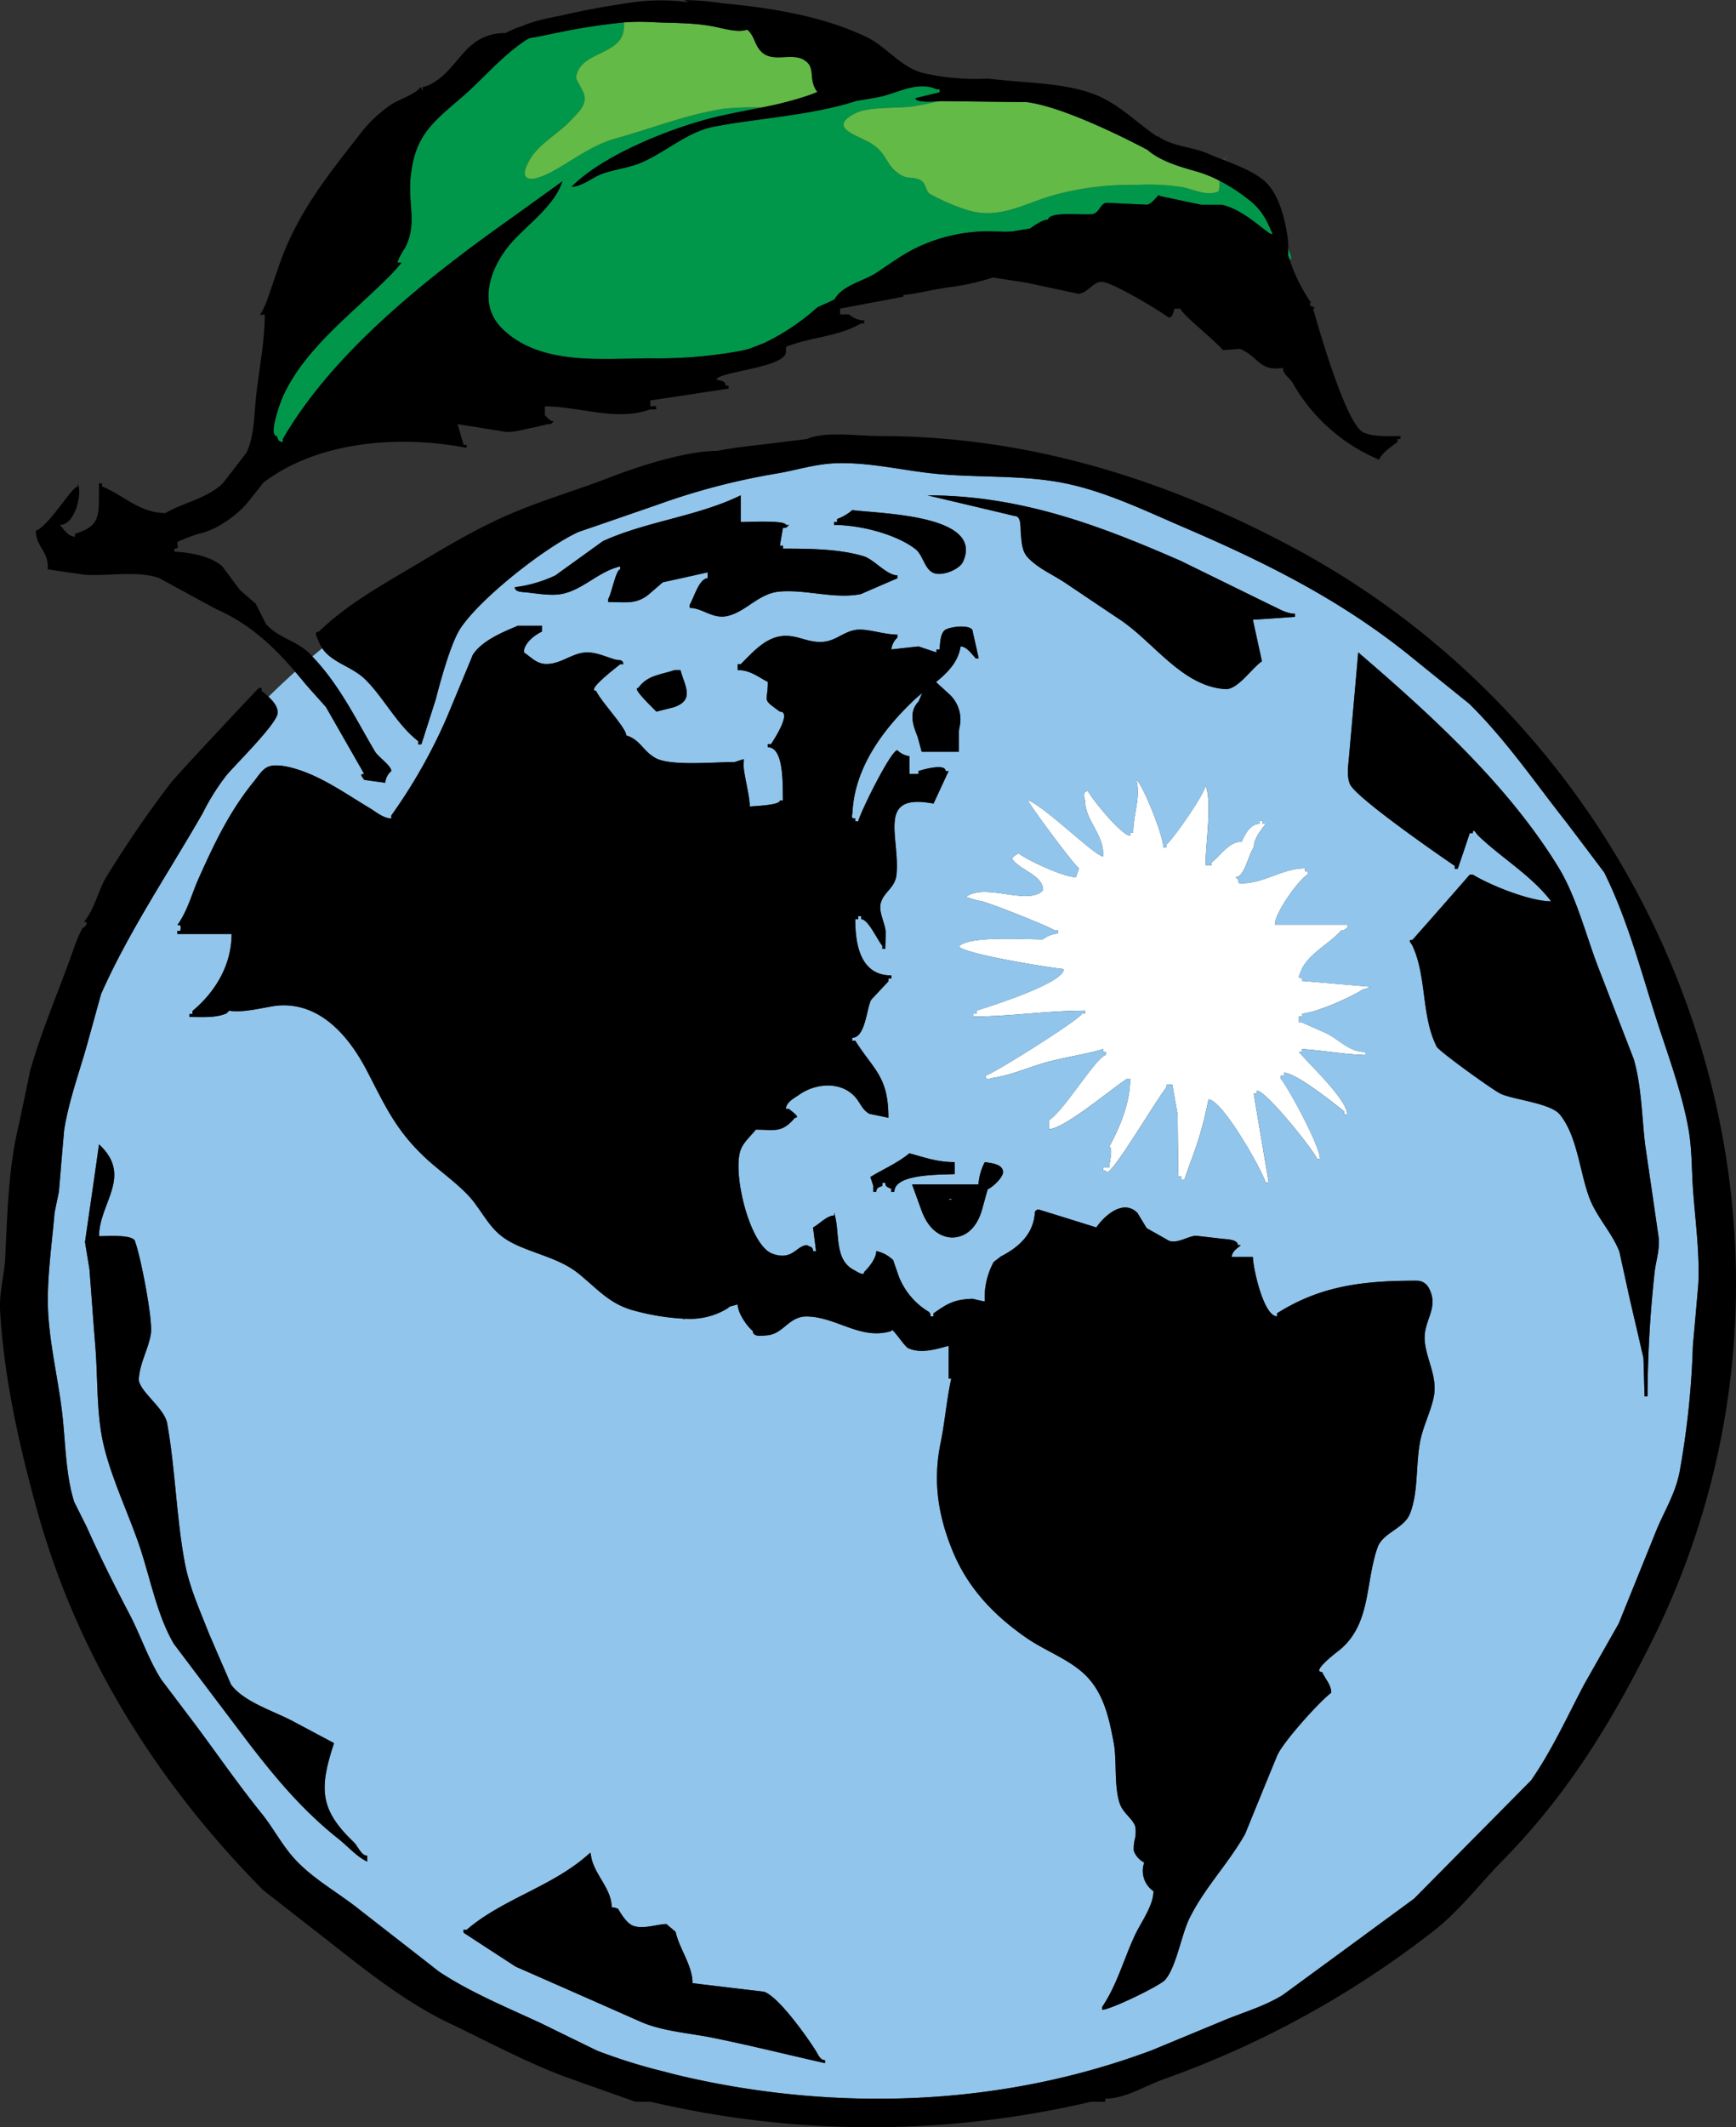
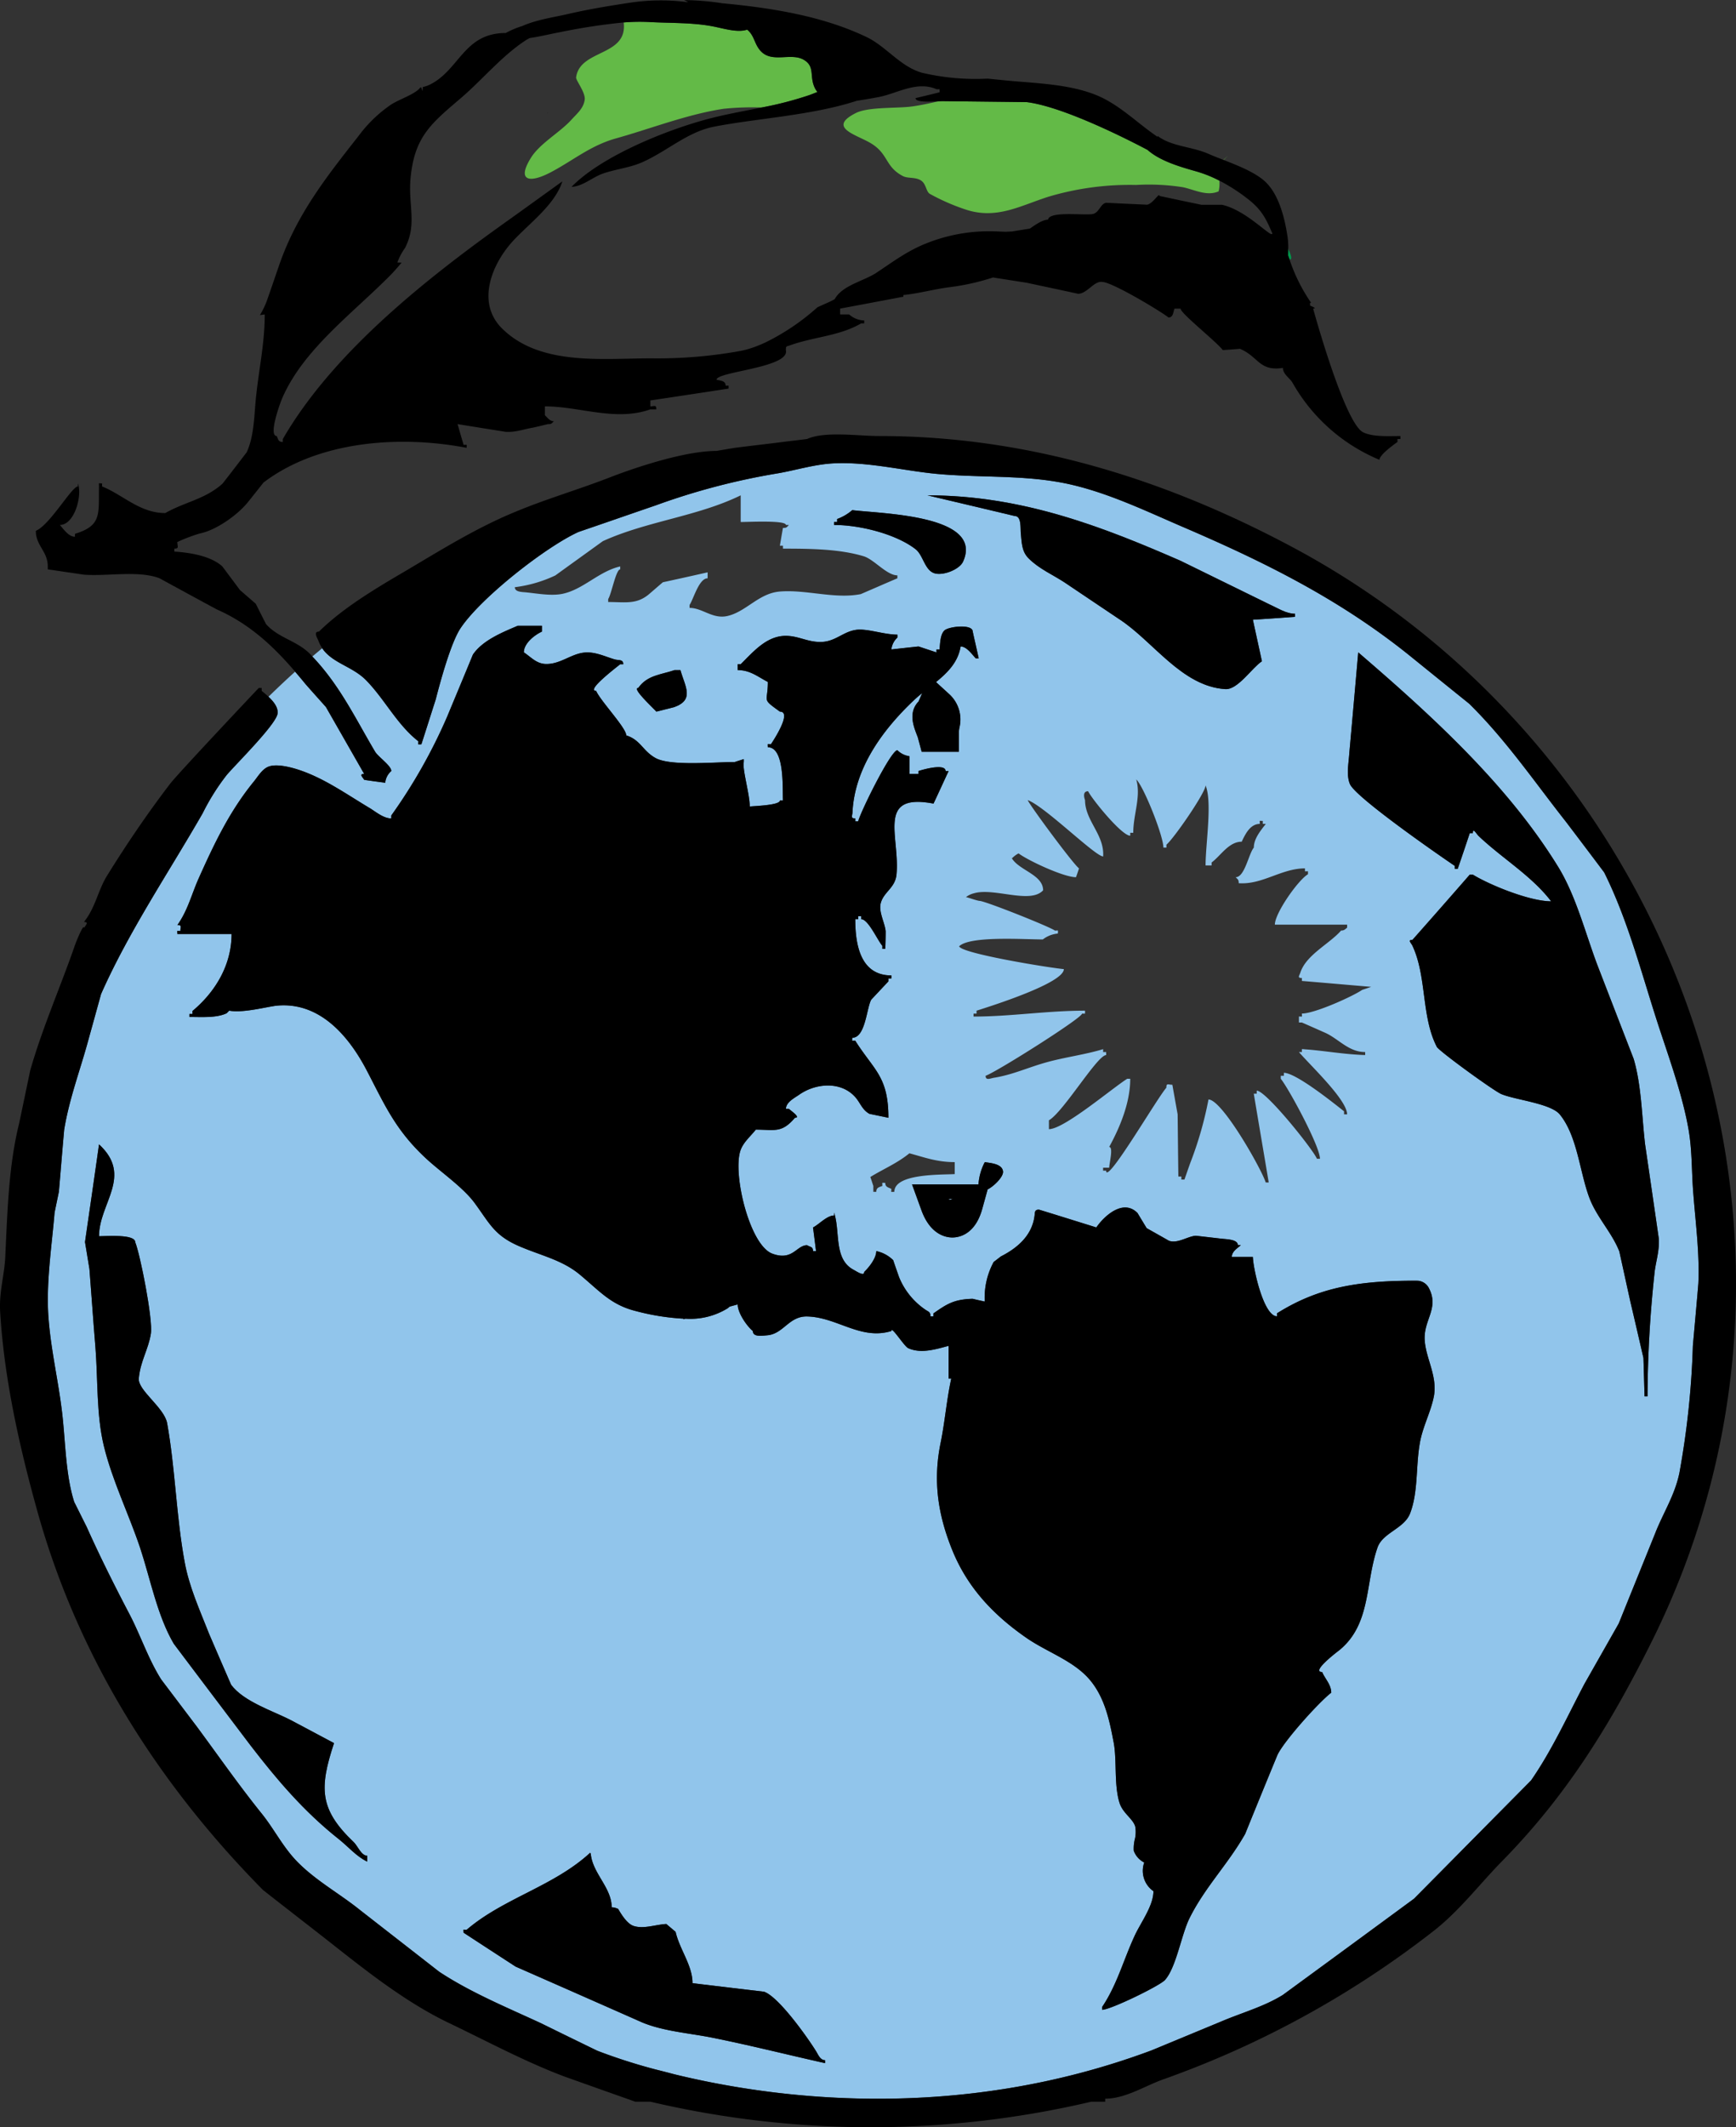
<svg xmlns="http://www.w3.org/2000/svg" id="Layer_1" data-name="Layer 1" viewBox="0 0 313.507 384.033">
  <rect x="0" y="0" width="313.507" height="384.033" fill="#333333" stroke="none" />
  <defs>
    <style>.cls-1{fill:#00974b;}.cls-2{fill:#fff;}.cls-3{fill:#91c5eb;}.cls-4{fill:#63ba47;}</style>
  </defs>
  <title>ol_globe</title>
-   <path class="cls-1" d="M181.317,79.788c2.985-1.976,5.508-3.909,8.926-5.27a30.405,30.405,0,0,1,11.651-2.22c.851,0,1.793.053,2.758.09.537-.03.957-.049,1.127-.049l3.263-.529c.794-.55,2.236-1.609,3.265-1.609.258-1.6,6.422-.731,8.064-1.012,1.2-.237,1.4-1.913,2.481-2.034q3.662.181,7.337.345c1.067-.155,2.24-2.3,2.24-1.581,2.523.531,5.052,1.077,7.575,1.594h3.7c4.541,1,9.094,6.233,9.094,5.161l.005,0c-1.014-2.334-1.762-4.106-4.228-6.057a32.681,32.681,0,0,0-5.33-3.46,5.863,5.863,0,0,1-.13,1.932c-2.114.926-4.276-.27-6.416-.739a39.721,39.721,0,0,0-8.5-.415,51.452,51.452,0,0,0-15.788,2.114c-5.1,1.616-9.367,4.178-14.976,2.327a38.1,38.1,0,0,1-6.483-2.835c-.7-.43-.637-1.794-1.593-2.414-1.01-.654-2.371-.329-3.258-.791-3.364-1.748-2.519-4.109-6.072-6.09-2.7-1.505-7.479-2.733-2.458-5.284,2.278-1.159,7.493-.83,10.139-1.192,1.635-.225,3.237-.582,4.838-.941-1.492.073-4.187.235-4.187-.563,1.443-.353,2.908-.693,4.355-1.063v-.548h-.555c-3.506-1.558-7.111.752-10.384,1.4-1.345.259-2.692.481-4.039.69-8.018,2.633-18.035,3.168-25.728,4.665-4.774.93-8.317,4.3-12.862,6.368-2.354,1.071-4.934,1.286-7.3,2.125-1.839.653-3.571,2.284-5.605,2.378,5.41-5.562,17.5-10.48,25.45-12.466,2.925-.731,5.916-1.261,8.885-1.862a51.019,51.019,0,0,0-6.853.23c-6.553.987-13.2,3.6-19.439,5.344-4.622,1.291-7.678,3.946-11.738,6.093-3.855,2.039-6.254,1.657-3.653-2.552,1.635-2.647,5.2-4.564,7.3-6.87,1.087-1.194,2.212-2.083,2.433-3.645.183-1.278-1.62-3.52-1.554-4.026.674-5.131,9.357-3.755,8.6-9.93a110.893,110.893,0,0,0-11.78,1.814c-1.578.292-3.393.754-5.2,1-.242.137-.493.264-.723.414-4.307,2.808-7.8,7.087-11.67,10.4-5.328,4.562-8.451,6.957-9.13,14.578-.427,4.806,1.22,8.239-1,12.525a10.5,10.5,0,0,0-1.374,2.6c.256.013.509.018.765.027-.647.778-1.306,1.542-2.011,2.26-6.9,6.97-15.78,13.443-19.571,22.268-.346.788-2.535,6.778-.959,6.778.248.607.275,1.068,1.09,1.068V109.8C83.329,93.883,100.63,80.371,115.55,69.8c3.022-2.175,6.034-4.334,9.052-6.519-1.318,4.173-5.8,7.442-8.8,10.641-3.77,4.02-6.913,11.14-2.085,15.921,6.889,6.823,18.249,5.382,26.948,5.391a83.573,83.573,0,0,0,16.166-1.349,15.937,15.937,0,0,0,1.772-.463,24.64,24.64,0,0,1,2.64-1.048l.037-.014a40.941,40.941,0,0,0,9.044-6.037c.124-.109.26-.221.391-.332.769-.346,1.539-.686,2.307-1.034.225-.11.484-.248.761-.4C175.156,82.036,179.027,81.3,181.317,79.788Zm-59.33-28.946v.094c-.016.005-.037.015-.053.021C121.951,50.919,121.968,50.881,121.987,50.842Z" transform="translate(-23.042 -30.543)" />
  <path class="cls-1" d="M255.923,77.365c.364.079.544-.241-.232-1.882-.007.389-.017.778-.028,1.165Q255.789,77,255.923,77.365Z" transform="translate(-23.042 -30.543)" />
-   <path class="cls-2" d="M246.736,189.974c0-.662-.163-.679-.552-1.076,1.645,0,2.348-4.24,3.282-5.35,0-1.629,1.255-3.1,2.161-4.276h-.541v-.534c-.73,0-.54-.187-.54.534-1.774,0-2.65,1.926-3.272,3.213-2.332,0-3.785,2.53-5.436,3.757v.528H240.75c0-3.912,1.239-11.41,0-14.452,0,1.328-5.8,9.68-7.067,10.7v.529h-.55c0-2.138-3.556-11.043-4.9-12.3.891,3.125-.541,6.276-.541,9.626h-.546v.532c-1.561,0-6.951-6.66-7.607-8.033-.893,0-.815.883-.555,1.612,0,3.723,3.528,6.225,3.27,10.16-1.425,0-10.519-9.03-13.608-10.16,0,.438,8.186,11.551,9.246,12.312-.161.531-.352,1.066-.541,1.6-2.194,0-8.586-2.966-10.372-4.3a4.616,4.616,0,0,0-1.2.9c1.322,2.178,5.632,2.951,5.632,5.765-2.312,2.539-8.9-.544-12.509.544a3.75,3.75,0,0,0-1.448.705c0-.118,1.856.6,2.491.664.968,0,12.767,4.694,13.6,5.36.706,0,.537-.184.537.534a5.14,5.14,0,0,0-2.722,1.063c-3.411,0-13.183-.679-15.112,1.238.371,1.285,15.919,3.828,18.908,4.121,0,2.537-13.3,6.714-15.761,7.5v.531h-.543v.531c6.719,0,13.207-1.062,20.131-1.062v.531h-.54c0,.787-15.32,10.467-17.417,11.224,0,.945.9.435,1.6.343,3.282-.534,6.187-1.889,9.353-2.763,3.3-.931,7-1.4,10.274-2.391v.531h.544v.544c-1.594,0-7.7,10.251-10.336,11.771v1.6c2.733,0,11.309-7.3,14.134-9.094h.55c0,4.362-1.873,8.776-3.8,12.309.781,0,.028,2.9,0,3.74h-1.1v.532h.544c0,2.723,9.195-13.086,10.88-14.969,0-.895.316-.535,1.083-.535.316,1.779.629,3.546.955,5.345.046,3.748.074,7.485.131,11.221h.541v.547h.554c.355-1,.7-2.008,1.059-3.006a65.682,65.682,0,0,0,3.285-11.447c2.488,0,9.621,12.646,10.336,14.984h.543c-.895-5.346-1.814-10.691-2.7-16.033H250v-.549c1.683,0,10.21,10.665,10.875,12.3h.548c0-2.25-5.613-12.635-7.078-14.44v-.546h.559v-.533c2.174,0,8.911,5.4,10.87,6.954v.547h.55c0-2.636-6.752-8.938-8.7-11.248h.531v-.531c.2.013.362.013.531.038,3.6.252,6.878.9,10.9,1.037v-.544c-2.96,0-4.749-2.327-7.122-3.434-1.414-.621-2.875-1.274-4.309-1.9h-.531v-1.083c.714,0,.531.164.531-.531,2.308,0,9.12-3.07,10.9-4.279.534-.174,1.109-.359,1.615-.543-4.148-.348-8.339-.721-12.512-1.067V207.1c-.857,0-.491-.342-.271-.984,1.051-3.2,5.251-5.172,7.348-7.577.557,0,.707-.215,1.094-.528v-.534H253.268c0-2.082,4.2-8.058,5.984-9.108v-.535h-.55V187.3C254.447,187.3,250.989,190.293,246.736,189.974Z" transform="translate(-23.042 -30.543)" />
  <path class="cls-2" d="M205.788,185.5c-.015-.025-.035-.047-.049-.073C205.705,185.546,205.726,185.552,205.788,185.5Z" transform="translate(-23.042 -30.543)" />
  <path class="cls-3" d="M328.854,246.205c-.346-4.069-.2-7.846-.867-11.7-.981-5.675-3.133-11.845-4.929-17.256-3.317-9.905-5.743-20.023-10.32-29.21q-3.441-4.573-6.9-9.135c-5.647-7.157-10.8-14.747-17.477-21.318-3.517-2.827-6.992-5.639-10.49-8.469-12.826-10.385-26.574-17.163-41.432-23.534-7.036-3.029-14.713-6.766-22.546-8.058-7.047-1.2-14.576-.755-21.729-1.432-5.815-.549-12.318-2.2-18.494-1.9-3.625.176-7.02,1.291-10.366,1.841a123.077,123.077,0,0,0-21.861,5.754c-4.64,1.59-9.255,3.2-13.909,4.786-5.79,2.609-17.524,11.752-21.282,17.323-1.752,2.552-3.677,9.626-4.525,12.924-.863,2.685-1.717,5.4-2.592,8.1-.728,0-.543.156-.543-.546-3.838-2.982-6.1-7.628-9.454-11.034-2.457-2.5-6.072-3.056-7.913-5.767-.6.5-1.194.988-1.783,1.492,4.978,5.218,7.792,11.216,11.326,17.171.564.956,2.937,2.54,2.937,3.507a3.208,3.208,0,0,0-1.1,2.116c-1.276-.174-2.531-.332-3.8-.531-.274-.476-.977-1.063,0-1.063-2.3-4.029-4.6-8.041-6.909-12.08-1.229-1.378-2.49-2.773-3.719-4.182q-.923-1.131-1.844-2.2-2.453,2.216-4.812,4.53c.916.858,1.778,1.926,1.645,3.035-.263,1.962-7.41,9.009-9.172,11.073a40.305,40.305,0,0,0-4.355,6.914C53.492,188.073,46.282,198.709,41.287,210c-.769,2.783-1.529,5.546-2.3,8.31-1.452,5.373-3.439,10.534-4.364,16.194-.334,3.723-.632,7.446-.952,11.168-.258,1.251-.522,2.516-.779,3.782-.519,6.207-1.594,12.961-1.08,19.226.464,5.847,1.813,11.394,2.472,17.151.58,5.13.616,11.076,2.161,15.873.753,1.49,1.483,2.98,2.235,4.47,2.416,5.4,5.072,10.69,7.827,15.943,1.959,3.788,3.338,7.987,5.642,11.622q3.213,4.245,6.426,8.5C62.471,347.5,66.164,352.814,70.346,358c2.227,2.776,3.811,6.022,6.408,8.664,3.342,3.408,7.66,5.749,11.321,8.707,4.746,3.7,9.518,7.407,14.255,11.106,5.645,3.737,12.262,6.463,18.4,9.307q5.094,2.511,10.194,4.979a101.162,101.162,0,0,0,10.453,3.357c.053.014.107.028.159.04,1.086.269,2.193.558,3.307.851,17.94,4.376,50.9,8.823,86.15-4.32v0l12.734-5.267c3.635-1.541,7.611-2.635,10.982-4.734q11.846-8.675,23.7-17.381,10.571-10.686,21.128-21.348c3.768-5.428,6.576-11.612,9.631-17.408q3.087-5.446,6.2-10.917c2.188-5.414,4.375-10.811,6.564-16.235,1.465-3.76,3.534-6.834,4.391-10.932a153.237,153.237,0,0,0,2.435-22.962c.332-3.747.676-7.481.992-11.249C329.991,256.973,329.248,251.3,328.854,246.205Zm-69.6-58.373v.535c-1.782,1.05-5.984,7.026-5.984,9.108h13.053v.534c-.387.313-.537.528-1.094.528-2.1,2.405-6.3,4.373-7.348,7.577-.22.642-.586.984.271.984v.533c4.173.346,8.364.719,12.512,1.067-.506.184-1.081.369-1.615.543-1.777,1.209-8.589,4.279-10.9,4.279,0,.695.183.531-.531.531v1.083h.531c1.434.622,2.9,1.275,4.309,1.9,2.373,1.107,4.162,3.434,7.122,3.434v.544c-4.022-.135-7.3-.785-10.9-1.037-.169-.025-.335-.025-.531-.038v.531h-.531c1.95,2.31,8.7,8.612,8.7,11.248h-.55v-.547c-1.959-1.555-8.7-6.954-10.87-6.954v.533h-.559v.546c1.465,1.805,7.078,12.19,7.078,14.44h-.548c-.665-1.636-9.192-12.3-10.875-12.3v.549h-.531c.89,5.342,1.809,10.687,2.7,16.033h-.543c-.715-2.338-7.848-14.984-10.336-14.984a65.682,65.682,0,0,1-3.285,11.447c-.362,1-.7,2.008-1.059,3.006h-.554v-.547h-.541c-.057-3.736-.085-7.473-.131-11.221-.326-1.8-.639-3.566-.955-5.345-.767,0-1.083-.36-1.083.535-1.685,1.883-10.88,17.692-10.88,14.969h-.544v-.532h1.1c.028-.838.781-3.74,0-3.74,1.923-3.533,3.8-7.947,3.8-12.309h-.55c-2.825,1.793-11.4,9.094-14.134,9.094v-1.6c2.631-1.52,8.742-11.771,10.336-11.771v-.544h-.544v-.531c-3.27,1-6.972,1.46-10.274,2.391-3.166.874-6.071,2.229-9.353,2.763-.7.092-1.6.6-1.6-.343,2.1-.757,17.417-10.437,17.417-11.224h.54v-.531c-6.924,0-13.412,1.062-20.131,1.062v-.531h.543v-.531c2.46-.782,15.761-4.959,15.761-7.5-2.989-.293-18.537-2.836-18.908-4.121,1.929-1.917,11.7-1.238,15.112-1.238a5.14,5.14,0,0,1,2.722-1.063c0-.718.169-.534-.537-.534-.83-.666-12.629-5.36-13.6-5.36-.635-.064-2.491-.782-2.491-.664a3.75,3.75,0,0,1,1.448-.705c3.607-1.088,10.2,2,12.509-.544,0-2.814-4.31-3.587-5.632-5.765-.062.053-.083.047-.049-.073.014.026.034.048.049.073a4.616,4.616,0,0,1,1.2-.9c1.786,1.331,8.178,4.3,10.372,4.3.189-.531.38-1.066.541-1.6-1.06-.761-9.246-11.874-9.246-12.312,3.089,1.13,12.183,10.16,13.608,10.16.258-3.935-3.27-6.437-3.27-10.16-.26-.729-.338-1.612.555-1.612.656,1.373,6.046,8.033,7.607,8.033v-.532h.546c0-3.35,1.432-6.5.541-9.626,1.339,1.253,4.9,10.158,4.9,12.3h.55v-.529c1.269-1.021,7.067-9.373,7.067-10.7,1.239,3.042,0,10.54,0,14.452h1.088v-.528c1.651-1.227,3.1-3.757,5.436-3.757.622-1.287,1.5-3.213,3.272-3.213,0-.721-.19-.534.54-.534v.534h.541c-.906,1.18-2.161,2.647-2.161,4.276-.934,1.11-1.637,5.35-3.282,5.35.389.4.552.414.552,1.076,4.253.319,7.711-2.673,11.966-2.673v.531Zm-76.337,56.255c-.7,0-.528-.172-.528.547-.611.252-1.091.292-1.091,1.063h-.541v-1.063c-.189-.547-.348-1.09-.542-1.607,2.422-1.49,4.827-2.463,7.057-4.281,2.732.73,4.939,1.593,8.183,1.593V242.5c-2.507.146-10.9-.122-10.9,3.2-.735,0-.544.16-.544-.529C183.428,244.874,182.915,244.849,182.915,244.087Zm16.832.266a10.068,10.068,0,0,1,1.14-4.014c1.048.174,3.15.291,3.291,1.692.092,1.032-1.829,2.8-2.776,3.224l-.97,3.512c-1.289,4.67-4.209,5.177-5.405,5.177-1.142,0-3.972-.482-5.583-4.913l-1.7-4.678ZM236.2,131.762c5.447,2.665,10.913,5.347,16.324,8,1.313.581,2.82,1.581,4.393,1.581v.549c-2.522.184-5.064.374-7.618.529.536,2.5,1.093,5,1.633,7.5-1.8,1.185-4.354,5.16-6.593,5.029-7.9-.492-13.048-8.669-19.239-12.673q-4.857-3.25-9.713-6.523c-2.181-1.452-4.606-2.451-6.548-4.367-1.259-1.221-1.268-2.739-1.442-4.472-.1-1,.144-3.213-1.088-3.213-5.241-1.259-10.512-2.486-15.774-3.738C207.686,119.966,222.21,125.662,236.2,131.762Zm-62.532-6.98h.553v-.544a8.644,8.644,0,0,0,2.729-1.6c5.206.662,23.863.844,20,9.328-.665,1.39-3.53,2.525-5.092,2.089-1.832-.5-2.079-3.285-3.477-4.364-3.443-2.685-9.929-4.374-14.711-4.374Zm-50.332,9.639c2.853-2.062,5.7-4.108,8.571-6.181,7.9-3.606,17.1-4.457,24.9-8.274v4.816c1.355,0,8.168-.355,8.168.531h.541c-.449.437-.365.535-1.078.535-.2,1.069-.368,2.138-.559,3.216h.559v.525c4.957,0,10.221.06,14.583,1.376,1.87.567,4.159,3.447,6.083,3.447v.531c-2.214.944-4.418,1.91-6.611,2.855-4.674.93-9.811-.847-14.592-.468-3.828.3-6.049,3.608-9.463,4.412-2.7.626-4.516-1.455-6.863-1.455v-.534c.73-1.115,1.7-4.81,3.26-4.81v-1.077c-2.689.609-5.378,1.206-8.085,1.793-.847.716-1.681,1.45-2.529,2.174-2.255,1.875-4.263,1.392-7.346,1.392v-.535c.6-.92,1.407-5.359,2.17-5.359V132.8c-3.878.89-6.662,4.164-10.427,4.945-2,.414-4.495-.051-6.438-.25-.787-.089-2.166-.037-2.166-.946A23.938,23.938,0,0,0,123.34,134.421Zm21.412,23.793c-1.068.262-2.125.541-3.174.8-.57-.655-4.517-4.275-3.273-4.275,1.637-2.313,4-2.36,6.543-3.221h1.078C146.739,154.46,148.537,156.893,144.752,158.214Zm-55.4,208.4c-1.922-.917-3.4-2.672-5.085-4.02-6.394-5.062-11.218-10.779-16.017-17-4.6-6.086-9.23-12.19-13.82-18.3-2.986-5.062-4.234-11.741-6.084-17.322-2-5.984-5.031-12.153-6.544-18.377-1.382-5.7-1.056-12.049-1.545-18.085-.384-4.559-.688-9.183-1.065-13.891q-.393-2.415-.8-4.858c.848-5.873,1.711-11.736,2.535-17.627,6.194,5.705,0,10.61,0,16.582,1.4,0,6.536-.414,6.536,1.08.906,2.241,3.224,13.969,2.825,16.512-.442,2.832-1.906,4.986-2.177,8.071-.218,2.138,4.576,5.238,5.112,8.079,1.472,8.114,1.649,16.887,3.167,25.067.807,4.5,2.77,8.773,4.418,12.986,1.32,3.061,2.641,6.132,3.974,9.178,2.313,3.086,7.539,4.705,10.854,6.422,2.57,1.373,5.166,2.752,7.729,4.111-2.677,8.137-2.659,11.953,3.55,17.869.748.717,1.368,2.458,2.436,2.458Zm82.7,36.388c-6.94-1.552-13.876-3.307-20.721-4.668-4.087-.777-8.563-1.13-12.3-2.681q-11.415-5.052-22.861-10.078-4.692-3.055-9.4-6.122c0-.714-.206-.529.548-.529,6.649-5.705,15.729-7.846,22.3-13.9.038.048.077.112.115.164.31,3.54,3.777,6.116,3.777,9.674a2.859,2.859,0,0,1,1.176.3c.892,1.556,1.823,2.749,2.784,3.067,1.815.6,3.938-.243,5.906-.351.56.473,1.119.948,1.68,1.415.714,3.169,3.055,6.064,3.055,9.269q6.436.779,12.9,1.538c2.641.881,7.879,8.274,9.407,10.744.4.639.756,1.623,1.636,1.623ZM282.01,282.515c-.538,2.916-2.086,5.613-2.581,8.7-.712,4.161-.261,8.8-1.76,12.609-1.1,2.722-4.962,3.431-5.871,6.138-2.239,6.476-1.136,13.79-6.874,18.487-.32.25-5.215,3.946-3.109,3.946.488,1.195,1.641,2.271,1.641,3.731-2.3,1.774-8.568,8.77-9.719,11.252q-2.943,7.12-5.825,14.243c-3.078,5.439-7.25,9.6-10.023,15.16-1.5,2.963-2.41,8.931-4.462,11.22-1,1.079-9.841,5.37-11.331,5.37v-.532c2.638-3.906,3.842-8.457,5.789-12.68,1.043-2.368,3.461-5.481,3.461-8.2a4.469,4.469,0,0,1-1.661-5.175,3.817,3.817,0,0,1-1.89-2.123,7.007,7.007,0,0,1,.239-2.268,6.01,6.01,0,0,0,.066-1.848,2.309,2.309,0,0,0-.062-.323c-.438-1.341-2.141-2.316-2.76-4.038a9.955,9.955,0,0,1-.407-1.644c-.033-.181-.063-.366-.088-.553-.4-2.868-.135-6.328-.611-8.833-.72-3.8-1.551-8.015-4.238-11.255-2.938-3.543-7.75-5.045-11.548-7.682-6.043-4.195-10.649-9.146-13.347-15.776-2.625-6.446-3.532-12.568-2.125-19.428.778-3.793,1.083-7.787,1.922-11.605h-.48v-5.895c-2.2.575-4.964,1.489-7.3.414-.771-.37-3.041-4.109-3.041-3.087-5.58,1.7-9.808-2.535-15.252-2.631-3.232-.05-4.217,3.1-7.085,3.391-.985.082-2.674.376-2.674-.76-1.151-.955-2.737-3.306-2.737-4.808l-1.45.395c-.119.1-.227.207-.357.3a12.811,12.811,0,0,1-7.628,1.88l-.364.1v-.1a42.3,42.3,0,0,1-8.6-1.376c-4.5-1.12-6.491-3.568-10.126-6.588-3.206-2.666-7.07-3.437-11.009-5.152-4.438-1.93-5.275-4.1-7.987-7.781-2.105-2.856-6.191-5.623-8.835-8.094-5.444-5.082-7.329-9.479-10.616-15.788-3.386-6.5-8.656-12.416-16.19-11.737-1.689.153-6.117,1.39-8.665.909-.159.162-.315.316-.476.478-1.844.863-4.446.661-6.708.661v-.541H57.8v-.534c4.14-3.457,7.064-8.31,7.064-13.906H55.079c0-.719-.193-.535.538-.535,0-.757.338-1.076-.538-1.076,1.917-2.723,2.555-5.572,3.888-8.532,2.791-6.211,5.516-11.983,9.928-17.393.743-.905,1.553-2.354,2.791-2.726,1.415-.452,3.736.13,5.049.544,4.7,1.489,8.761,4.415,12.994,6.941,1.106.651,2.527,1.916,3.978,1.916v-.534a96.662,96.662,0,0,0,10.067-17.788c1.557-3.745,3.123-7.488,4.668-11.248,1.753-2.609,5.423-4.061,8.109-5.21h4.355v1.059c-1.336.616-3.261,2.116-3.261,3.749,1.227.8,2.207,1.993,3.828,2.089,2.679.141,4.674-1.836,7.115-2.054,1.92-.2,3.821.762,5.453,1.23.738.212,1.555-.047,1.555.876h-.551c-.521.436-6.291,4.811-4.347,4.811.789,1.827,5.437,6.676,5.437,8.035,2.594.812,2.973,2.82,5.328,4.107,2.719,1.464,10.533.705,14.268.705.535-.186,1.076-.346,1.633-.531v.531c-.31,1.2,1.075,5.825,1.075,8.028,1.047-.1,5.44-.249,5.44-1.077h.559c-.1-2.327.319-9.621-2.729-9.621,0-.734-.181-.534.547-.534.477-.7,3.887-5.9,1.623-5.9-3.389-2.455-2.17-1.557-2.17-5.354-1.8-.929-3.187-2.142-5.443-2.142v-1.062h.541c2.372-2.34,4.887-5.411,8.67-5.1,2.06.149,3.709,1.183,6,1.075,2.41-.111,3.792-1.771,5.99-2.15,1.975-.38,5.1.835,7.637.835v.528a3.413,3.413,0,0,0-1.09,2.144c1.627-.184,3.256-.359,4.9-.538,1.085.354,2.169.725,3.249,1.069v-.531h.555c.1-1.12.127-2.7.867-3.415.727-.734,5.123-1.24,5.123.2.35,1.608.731,3.218,1.076,4.825h-.531c-.687-.728-1.642-2.145-2.732-2.145-.461,2.824-2.322,4.692-4.444,6.426l2.44,2.229a6.19,6.19,0,0,1,1.786,6,5.66,5.66,0,0,0-.1.866v3.488h-6.716l-.694-2.583c-.03-.094-.1-.268-.176-.462-.589-1.547-1.4-3.662-.113-5.525a3.584,3.584,0,0,1,.414-.5c.014-.028.027-.058.039-.088l.616-1.432c-.549.446-1.087.9-1.594,1.385-5.635,5.36-10.61,12.208-10.989,20.158-.042.662-.383,1.079.5,1.079v.529h.533c.4-1.686,5.908-12.841,7.078-12.841a3.815,3.815,0,0,0,2.166,1.08v3.2h1.647v-.522c.741-.26,4.89-1.433,4.89,0h.549c-.914,1.942-1.8,3.912-2.731,5.878-10.4-1.991-6.029,5.945-6.685,12.82-.244,2.405-2.278,3.11-2.832,5.105-.457,1.583.74,3.591.874,5.136,0,1.047-.027,2.084-.067,3.162h-.528v-.544c-.873-1-2.555-4.816-3.816-4.816v-.535h-.545v.535h-.533c0,4.532.9,10.157,6.521,10.157v.548h-.534v.531c-1.054,1.106-2.076,2.207-3.1,3.3-.84,1.466-1.035,6.874-3.425,6.874,0,.692-.192.532.539.532,3.373,5.347,5.987,6.434,5.987,13.913-1.151-.244-2.266-.471-3.413-.708-1.356-.731-1.666-2.037-2.617-3.071-2.63-2.9-7.213-2.448-10.16-.332-.825.56-2.315,1.328-2.315,2.513h.541c.437.384,2.205,1.6,1.082,1.6-2.4,2.814-3.611,2.138-7.061,2.138-1,1.265-2.333,2.34-2.808,3.864-1.363,4.314,1.71,16.97,5.756,18.515,3.707,1.395,4.385-1.513,6.3-1.513.606.356,1.079.249,1.079,1.062h.544c-.175-1.412-.351-2.834-.544-4.268,1.108-.562,2.513-2.158,3.8-2.158v-.515c1.148,3.373-.095,8.351,3.475,10.287.628.336,1.973,1.277,1.973.41.892-.86,2.176-2.483,2.176-3.756a6.076,6.076,0,0,1,3.055,1.644c.345,1.024.7,2.038,1.055,3.045a13.037,13.037,0,0,0,4.707,5.854c.571.407.973.4.973,1.236h.539v-.535c2.428-1.7,3.7-2.539,7.071-2.631.723.174,1.461.345,2.191.494a13.529,13.529,0,0,1,1.609-7.144c.443-.332.883-.676,1.3-1,3-1.529,5.64-3.776,6.086-7.368.068-.677.018-1.076.8-1.076,3.448,1.051,6.906,2.143,10.35,3.209,1.493-2.158,4.9-5.2,7.445-2.595.537.9,1.1,1.818,1.646,2.726,1.342.759,2.7,1.514,4.018,2.274,1.555.568,3.381-.8,4.85-.905,1.465.17,2.895.332,4.356.5.935.15,3.243.071,3.243,1.2h.543c-.657.593-1.63,1.142-1.63,2.133H249.3c.068,2.2,1.963,10.708,4.354,10.708v-.535c7.564-4.756,14.846-5.89,25.029-5.89.156,0,.319.011.47.011a2.452,2.452,0,0,1,1.882,1.228c2,3.684-.9,5.772-.709,9.427C280.507,275.736,282.626,278.884,282.01,282.515ZM321.8,260.683a214.918,214.918,0,0,0-1.233,21.937h-.534c-.059-2.308-.127-4.624-.2-6.935-.785-3.42-1.574-6.811-2.372-10.218-.666-3-1.313-5.979-1.979-9-1.34-3.42-4.076-6.162-5.4-9.656-1.782-4.731-2.16-11.145-5.35-15.078-1.631-2-8.094-2.635-10.569-3.684-1.388-.586-11.671-8.057-11.671-8.579-2.791-5.462-1.768-12.627-4.367-18.184-.251-.534-.927-1.078,0-1.078q5.218-5.889,10.346-11.772h.558c3.092,1.889,10.265,4.815,14.137,4.815-3.512-4.61-8.882-7.778-13.071-11.767-.443-.411-1.066-1.624-1.066-.541h-.558q-1.07,3.226-2.173,6.434h-.545v-.531c-3.044-2.051-17.933-12.39-18.925-14.764-.688-1.628-.217-3.814-.11-5.58.55-6.067,1.078-12.116,1.612-18.191,13.373,11.489,27.019,23.949,36.107,38.72,3.244,5.277,4.916,12.035,7.119,17.83q3.267,8.442,6.513,16.832c1.412,4.786,1.468,10.309,2.063,15.425q1.263,8.577,2.493,17.14C322.7,256.736,322,258.421,321.8,260.683Z" transform="translate(-23.042 -30.543)" />
  <path class="cls-3" d="M195.119,246.97a2.351,2.351,0,0,0-.81.108l.289.082Z" transform="translate(-23.042 -30.543)" />
  <path class="cls-4" d="M127.081,44.524c-.066.506,1.737,2.748,1.554,4.026-.221,1.562-1.346,2.451-2.433,3.645-2.1,2.306-5.663,4.223-7.3,6.87-2.6,4.209-.2,4.591,3.653,2.552,4.06-2.147,7.116-4.8,11.738-6.093,6.239-1.743,12.886-4.357,19.439-5.344a51.019,51.019,0,0,1,6.853-.23,64.236,64.236,0,0,0,8.529-2.208c.467-.164.987-.371,1.545-.6a3.58,3.58,0,0,1-.6-1.019c-.8-1.967.139-3.63-1.891-4.8-2.244-1.291-5.529.56-7.588-1.4-1.357-1.3-1.216-2.912-2.613-4.029-1.686.576-4.06-.162-5.988-.55-3.79-.763-7.8-.6-11.672-.825a35.381,35.381,0,0,0-4.631.075C136.438,40.769,127.755,39.393,127.081,44.524Z" transform="translate(-23.042 -30.543)" />
  <path class="cls-4" d="M244.8,58.671l-.821.73.056.022C244.291,59.175,244.547,58.926,244.8,58.671Z" transform="translate(-23.042 -30.543)" />
  <path class="cls-4" d="M177.576,50.96c-5.021,2.551-.242,3.779,2.458,5.284,3.553,1.981,2.708,4.342,6.072,6.09.887.462,2.248.137,3.258.791.956.62.894,1.984,1.593,2.414a38.1,38.1,0,0,0,6.483,2.835c5.609,1.851,9.876-.711,14.976-2.327A51.452,51.452,0,0,1,228.2,63.933a39.721,39.721,0,0,1,8.5.415c2.14.469,4.3,1.665,6.416.739a5.863,5.863,0,0,0,.13-1.932,22.7,22.7,0,0,0-4.127-1.657c-2.83-.8-6.553-1.85-8.849-3.893-2.69-1.427-14.923-7.763-21.8-8.625-5.072-.065-10.141-.114-15.212-.178-.17,0-.418.011-.706.025-1.6.359-3.2.716-4.838.941C185.069,50.13,179.854,49.8,177.576,50.96Z" transform="translate(-23.042 -30.543)" />
-   <path d="M131.911,128.24c-2.866,2.073-5.718,4.119-8.571,6.181a23.938,23.938,0,0,1-7.326,2.128c0,.909,1.379.857,2.166.946,1.943.2,4.44.664,6.438.25,3.765-.781,6.549-4.055,10.427-4.945v.531c-.763,0-1.571,4.439-2.17,5.359v.535c3.083,0,5.091.483,7.346-1.392.848-.724,1.682-1.458,2.529-2.174,2.707-.587,5.4-1.184,8.085-1.793v1.077c-1.557,0-2.53,3.695-3.26,4.81v.534c2.347,0,4.166,2.081,6.863,1.455,3.414-.8,5.635-4.114,9.463-4.412,4.781-.379,9.918,1.4,14.592.468,2.193-.945,4.4-1.911,6.611-2.855v-.531c-1.924,0-4.213-2.88-6.083-3.447-4.362-1.316-9.626-1.376-14.583-1.376v-.525h-.559c.191-1.078.357-2.147.559-3.216.713,0,.629-.1,1.078-.535h-.541c0-.886-6.813-.531-8.168-.531v-4.816C149.009,123.783,139.811,124.634,131.911,128.24Z" transform="translate(-23.042 -30.543)" />
  <path d="M256.921,141.347c-1.573,0-3.08-1-4.393-1.581-5.411-2.657-10.877-5.339-16.324-8-13.994-6.1-28.518-11.8-45.665-11.8,5.262,1.252,10.533,2.479,15.774,3.738,1.232,0,.984,2.209,1.088,3.213.174,1.733.183,3.251,1.442,4.472,1.942,1.916,4.367,2.915,6.548,4.367q4.859,3.267,9.713,6.523c6.191,4,11.337,12.181,19.239,12.673,2.239.131,4.794-3.844,6.593-5.029-.54-2.5-1.1-5-1.633-7.5,2.554-.155,5.1-.345,7.618-.529Z" transform="translate(-23.042 -30.543)" />
  <path d="M174.225,124.238v.544h-.553v.531c4.782,0,11.268,1.689,14.711,4.374,1.4,1.079,1.645,3.86,3.477,4.364,1.562.436,4.427-.7,5.092-2.089,3.865-8.484-14.792-8.666-20-9.328A8.644,8.644,0,0,1,174.225,124.238Z" transform="translate(-23.042 -30.543)" />
  <path d="M108.442,148.718c-1.545,3.76-3.111,7.5-4.668,11.248a96.662,96.662,0,0,1-10.067,17.788v.534c-1.451,0-2.872-1.265-3.978-1.916-4.233-2.526-8.291-5.452-12.994-6.941-1.313-.414-3.634-1-5.049-.544-1.238.372-2.048,1.821-2.791,2.726-4.412,5.41-7.137,11.182-9.928,17.393-1.333,2.96-1.971,5.809-3.888,8.532.876,0,.538.319.538,1.076-.731,0-.538-.184-.538.535h9.785c0,5.6-2.924,10.449-7.064,13.906v.534h-.548v.541c2.262,0,4.864.2,6.708-.661.161-.162.317-.316.476-.478,2.548.481,6.976-.756,8.665-.909,7.534-.679,12.8,5.237,16.19,11.737,3.287,6.309,5.172,10.706,10.616,15.788,2.644,2.471,6.73,5.238,8.835,8.094,2.712,3.679,3.549,5.851,7.987,7.781,3.939,1.715,7.8,2.486,11.009,5.152,3.635,3.02,5.622,5.468,10.126,6.588a42.3,42.3,0,0,0,8.6,1.376v.1l.364-.1a12.811,12.811,0,0,0,7.628-1.88c.13-.091.238-.2.357-.3l1.45-.395c0,1.5,1.586,3.853,2.737,4.808,0,1.136,1.689.842,2.674.76,2.868-.289,3.853-3.441,7.085-3.391,5.444.1,9.672,4.336,15.252,2.631,0-1.022,2.27,2.717,3.041,3.087,2.337,1.075,5.1.161,7.3-.414v5.895h.48c-.839,3.818-1.144,7.812-1.922,11.605-1.407,6.86-.5,12.982,2.125,19.428,2.7,6.63,7.3,11.581,13.347,15.776,3.8,2.637,8.61,4.139,11.548,7.682,2.687,3.24,3.518,7.455,4.238,11.255.476,2.5.213,5.965.611,8.833.025.187.055.372.088.553a9.955,9.955,0,0,0,.407,1.644c.619,1.722,2.322,2.7,2.76,4.038a2.309,2.309,0,0,1,.062.323,6.01,6.01,0,0,1-.066,1.848,7.007,7.007,0,0,0-.239,2.268,3.817,3.817,0,0,0,1.89,2.123,4.469,4.469,0,0,0,1.661,5.175c0,2.716-2.418,5.829-3.461,8.2-1.947,4.223-3.151,8.774-5.789,12.68v.532c1.49,0,10.333-4.291,11.331-5.37,2.052-2.289,2.966-8.257,4.462-11.22,2.773-5.563,6.945-9.721,10.023-15.16q2.891-7.125,5.825-14.243c1.151-2.482,7.422-9.478,9.719-11.252,0-1.46-1.153-2.536-1.641-3.731-2.106,0,2.789-3.7,3.109-3.946,5.738-4.7,4.635-12.011,6.874-18.487.909-2.707,4.766-3.416,5.871-6.138,1.5-3.808,1.048-8.448,1.76-12.609.5-3.083,2.043-5.78,2.581-8.7.616-3.631-1.5-6.779-1.681-10.1-.194-3.655,2.708-5.743.709-9.427a2.452,2.452,0,0,0-1.882-1.228c-.151,0-.314-.011-.47-.011-10.183,0-17.465,1.134-25.029,5.89v.535c-2.391,0-4.286-8.511-4.354-10.708H245.5c0-.991.973-1.54,1.63-2.133h-.543c0-1.133-2.308-1.054-3.243-1.2-1.461-.17-2.891-.332-4.356-.5-1.469.108-3.3,1.473-4.85.905-1.322-.76-2.676-1.515-4.018-2.274-.55-.908-1.109-1.826-1.646-2.726-2.547-2.609-5.952.437-7.445,2.595-3.444-1.066-6.9-2.158-10.35-3.209-.777,0-.727.4-.8,1.076-.446,3.592-3.087,5.839-6.086,7.368-.414.32-.854.664-1.3,1a13.529,13.529,0,0,0-1.609,7.144c-.73-.149-1.468-.32-2.191-.494-3.367.092-4.643.93-7.071,2.631v.535h-.539c0-.838-.4-.829-.973-1.236a13.037,13.037,0,0,1-4.707-5.854c-.351-1.007-.71-2.021-1.055-3.045a6.076,6.076,0,0,0-3.055-1.644c0,1.273-1.284,2.9-2.176,3.756,0,.867-1.345-.074-1.973-.41-3.57-1.936-2.327-6.914-3.475-10.287v.515c-1.291,0-2.7,1.6-3.8,2.158.193,1.434.369,2.856.544,4.268h-.544c0-.813-.473-.706-1.079-1.062-1.919,0-2.6,2.908-6.3,1.513-4.046-1.545-7.119-14.2-5.756-18.515.475-1.524,1.808-2.6,2.808-3.864,3.45,0,4.663.676,7.061-2.138,1.123,0-.645-1.214-1.082-1.6h-.541c0-1.185,1.49-1.953,2.315-2.513,2.947-2.116,7.53-2.565,10.16.332.951,1.034,1.261,2.34,2.617,3.071,1.147.237,2.262.464,3.413.708,0-7.479-2.614-8.566-5.987-13.913-.731,0-.539.16-.539-.532,2.39,0,2.585-5.408,3.425-6.874,1.025-1.089,2.047-2.19,3.1-3.3v-.531h.534v-.548c-5.623,0-6.521-5.625-6.521-10.157h.533v-.535h.545v.535c1.261,0,2.943,3.814,3.816,4.816v.544h.528c.04-1.078.067-2.115.067-3.162-.134-1.545-1.331-3.553-.874-5.136.554-2,2.588-2.7,2.832-5.105.656-6.875-3.713-14.811,6.685-12.82.932-1.966,1.817-3.936,2.731-5.878h-.549c0-1.433-4.149-.26-4.89,0v.522H187.27v-3.2a3.815,3.815,0,0,1-2.166-1.08c-1.17,0-6.676,11.155-7.078,12.841h-.533v-.529c-.88,0-.539-.417-.5-1.079.379-7.95,5.354-14.8,10.989-20.158.507-.483,1.045-.939,1.594-1.385l-.616,1.432c-.012.03-.025.06-.039.088a3.584,3.584,0,0,0-.414.5c-1.285,1.863-.476,3.978.113,5.525.075.194.146.368.176.462l.694,2.583h6.716v-3.488a5.66,5.66,0,0,1,.1-.866,6.19,6.19,0,0,0-1.786-6l-2.44-2.229c2.122-1.734,3.983-3.6,4.444-6.426,1.09,0,2.045,1.417,2.732,2.145h.531c-.345-1.607-.726-3.217-1.076-4.825,0-1.437-4.4-.931-5.123-.2-.74.714-.767,2.295-.867,3.415h-.555v.531c-1.08-.344-2.164-.715-3.249-1.069-1.647.179-3.276.354-4.9.538a3.413,3.413,0,0,1,1.09-2.144v-.528c-2.537,0-5.662-1.215-7.637-.835-2.2.379-3.58,2.039-5.99,2.15-2.291.108-3.94-.926-6-1.075-3.783-.307-6.3,2.764-8.67,5.1h-.541v1.062c2.256,0,3.646,1.213,5.443,2.142,0,3.8-1.219,2.9,2.17,5.354,2.264,0-1.146,5.192-1.623,5.9-.728,0-.547-.2-.547.534,3.048,0,2.631,7.294,2.729,9.621h-.559c0,.828-4.393.976-5.44,1.077,0-2.2-1.385-6.829-1.075-8.028v-.531c-.557.185-1.1.345-1.633.531-3.735,0-11.549.759-14.268-.705-2.355-1.287-2.734-3.295-5.328-4.107,0-1.359-4.648-6.208-5.437-8.035-1.944,0,3.826-4.375,4.347-4.811h.551c0-.923-.817-.664-1.555-.876-1.632-.468-3.533-1.426-5.453-1.23-2.441.218-4.436,2.195-7.115,2.054-1.621-.1-2.6-1.292-3.828-2.089,0-1.633,1.925-3.133,3.261-3.749v-1.059h-4.355C113.865,144.657,110.2,146.109,108.442,148.718Z" transform="translate(-23.042 -30.543)" />
  <path d="M288.47,188.441q-5.133,5.892-10.346,11.772c-.927,0-.251.544,0,1.078,2.6,5.557,1.576,12.722,4.367,18.184,0,.522,10.283,7.993,11.671,8.579,2.475,1.049,8.938,1.689,10.569,3.684,3.19,3.933,3.568,10.347,5.35,15.078,1.326,3.494,4.062,6.236,5.4,9.656.666,3.016,1.313,5.99,1.979,9,.8,3.407,1.587,6.8,2.372,10.218.073,2.311.141,4.627.2,6.935h.534a214.918,214.918,0,0,1,1.233-21.937c.195-2.262.9-3.947.823-6.42q-1.235-8.558-2.493-17.14c-.595-5.116-.651-10.639-2.063-15.425q-3.256-8.394-6.513-16.832c-2.2-5.8-3.875-12.553-7.119-17.83-9.088-14.771-22.734-27.231-36.107-38.72-.534,6.075-1.062,12.124-1.612,18.191-.107,1.766-.578,3.952.11,5.58.992,2.374,15.881,12.713,18.925,14.764v.531h.545q1.11-3.214,2.173-6.434h.558c0-1.083.623.13,1.066.541,4.189,3.989,9.559,7.157,13.071,11.767-3.872,0-11.045-2.926-14.137-4.815Z" transform="translate(-23.042 -30.543)" />
  <path d="M138.305,154.74c-1.244,0,2.7,3.62,3.273,4.275,1.049-.26,2.106-.539,3.174-.8,3.785-1.321,1.987-3.754,1.174-6.695h-1.078C142.305,152.38,139.942,152.427,138.305,154.74Z" transform="translate(-23.042 -30.543)" />
  <path d="M40.928,237.136c-.824,5.891-1.687,11.754-2.535,17.627q.4,2.444.8,4.858c.377,4.708.681,9.332,1.065,13.891.489,6.036.163,12.384,1.545,18.085,1.513,6.224,4.544,12.393,6.544,18.377,1.85,5.581,3.1,12.26,6.084,17.322,4.59,6.106,9.217,12.21,13.82,18.3,4.8,6.226,9.623,11.943,16.017,17,1.683,1.348,3.163,3.1,5.085,4.02v-1.066c-1.068,0-1.688-1.741-2.436-2.458-6.209-5.916-6.227-9.732-3.55-17.869-2.563-1.359-5.159-2.738-7.729-4.111-3.315-1.717-8.541-3.336-10.854-6.422-1.333-3.046-2.654-6.117-3.974-9.178-1.648-4.213-3.611-8.49-4.418-12.986-1.518-8.18-1.7-16.953-3.167-25.067-.536-2.841-5.33-5.941-5.112-8.079.271-3.085,1.735-5.239,2.177-8.071.4-2.543-1.919-14.271-2.825-16.512,0-1.494-5.134-1.08-6.536-1.08C40.928,247.746,47.122,242.841,40.928,237.136Z" transform="translate(-23.042 -30.543)" />
-   <path d="M184.558,245.7c0-3.323,8.388-3.055,10.9-3.2v-2.157c-3.244,0-5.451-.863-8.183-1.593-2.23,1.818-4.635,2.791-7.057,4.281.194.517.353,1.06.542,1.607V245.7h.541c0-.771.48-.811,1.091-1.063,0-.719-.176-.547.528-.547,0,.762.513.787,1.1,1.081C184.014,245.857,183.823,245.7,184.558,245.7Z" transform="translate(-23.042 -30.543)" />
  <path d="M195.027,253.944c1.2,0,4.116-.507,5.405-5.177l.97-3.512c.947-.422,2.868-2.192,2.776-3.224-.141-1.4-2.243-1.518-3.291-1.692a10.068,10.068,0,0,0-1.14,4.014h-12l1.7,4.678C191.055,253.462,193.885,253.944,195.027,253.944Zm.092-6.974-.521.19-.289-.082A2.351,2.351,0,0,1,195.119,246.97Z" transform="translate(-23.042 -30.543)" />
  <path d="M161.005,390.1q-6.45-.756-12.9-1.538c0-3.205-2.341-6.1-3.055-9.269-.561-.467-1.12-.942-1.68-1.415-1.968.108-4.091.95-5.906.351-.961-.318-1.892-1.511-2.784-3.067a2.859,2.859,0,0,0-1.176-.3c0-3.558-3.467-6.134-3.777-9.674-.038-.052-.077-.116-.115-.164-6.572,6.058-15.652,8.2-22.3,13.9-.754,0-.548-.185-.548.529q4.7,3.077,9.4,6.122,11.436,5.026,22.861,10.078c3.738,1.551,8.214,1.9,12.3,2.681,6.845,1.361,13.781,3.116,20.721,4.668v-.543c-.88,0-1.238-.984-1.636-1.623C168.884,398.369,163.646,390.976,161.005,390.1Z" transform="translate(-23.042 -30.543)" />
  <path d="M256.5,129.342c-21.884-11.689-46.809-20.083-74.663-20.083-3.85,0-9.851-.908-13.045.537-1.451.187-2.908.348-4.351.531s-2.91.361-4.365.533-2.9.353-4.342.532c-1.1.188-2.178.358-3.272.554-5.7,0-14.591,2.943-19.558,4.886-5.587,2.154-11.272,3.805-16.774,6.1-7.025,2.885-13.363,6.849-19.857,10.691-5.242,3.077-11.221,6.595-15.627,10.943-1.063,0-.313,1.118-.107,1.643a6.126,6.126,0,0,0,.691,1.354c1.841,2.711,5.456,3.263,7.913,5.767,3.356,3.406,5.616,8.052,9.454,11.034,0,.7-.185.546.543.546.875-2.7,1.729-5.413,2.592-8.1.848-3.3,2.773-10.372,4.525-12.924,3.758-5.571,15.492-14.714,21.282-17.323,4.654-1.585,9.269-3.2,13.909-4.786a123.077,123.077,0,0,1,21.861-5.754c3.346-.55,6.741-1.665,10.366-1.841,6.176-.293,12.679,1.355,18.494,1.9,7.153.677,14.682.237,21.729,1.432,7.833,1.292,15.51,5.029,22.546,8.058,14.858,6.371,28.606,13.149,41.432,23.534,3.5,2.83,6.973,5.642,10.49,8.469,6.678,6.571,11.83,14.161,17.477,21.318q3.47,4.561,6.9,9.135c4.577,9.187,7,19.305,10.32,29.21,1.8,5.411,3.948,11.581,4.929,17.256.665,3.858.521,7.635.867,11.7.394,5.091,1.137,10.768.894,16.058-.316,3.768-.66,7.5-.992,11.249a153.237,153.237,0,0,1-2.435,22.962c-.857,4.1-2.926,7.172-4.391,10.932-2.189,5.424-4.376,10.821-6.564,16.235q-3.106,5.482-6.2,10.917c-3.055,5.8-5.863,11.98-9.631,17.408q-10.561,10.668-21.128,21.348-11.842,8.718-23.7,17.381c-3.371,2.1-7.347,3.193-10.982,4.734L231,400.7v0c-35.248,13.143-68.21,8.7-86.15,4.32-1.114-.293-2.221-.582-3.307-.851-.052-.012-.106-.026-.159-.04a101.162,101.162,0,0,1-10.453-3.357q-5.1-2.475-10.194-4.979c-6.141-2.844-12.758-5.57-18.4-9.307-4.737-3.7-9.509-7.405-14.255-11.106-3.661-2.958-7.979-5.3-11.321-8.707-2.6-2.642-4.181-5.888-6.408-8.664-4.182-5.189-7.875-10.507-11.769-15.771q-3.215-4.254-6.426-8.5c-2.3-3.635-3.683-7.834-5.642-11.622-2.755-5.253-5.411-10.545-7.827-15.943-.752-1.49-1.482-2.98-2.235-4.47-1.545-4.8-1.581-10.743-2.161-15.873-.659-5.757-2.008-11.3-2.472-17.151-.514-6.265.561-13.019,1.08-19.226.257-1.266.521-2.531.779-3.782.32-3.722.618-7.445.952-11.168.925-5.66,2.912-10.821,4.364-16.194.769-2.764,1.529-5.527,2.3-8.31,4.995-11.288,12.2-21.924,18.358-32.654A40.305,40.305,0,0,1,64,170.429c1.762-2.064,8.909-9.111,9.172-11.073.133-1.109-.729-2.177-1.645-3.035-.429-.4-.869-.763-1.226-1.053v-.528H69.77s-14.691,15.542-16.038,17.338c-4.087,5.342-7.874,10.929-11.372,16.578-1.563,2.526-2.071,5.57-3.908,7.993a2.506,2.506,0,0,1-.248.345c.972,0,.3.558,0,1.092,0-.985-1.422,2.459-1.663,3.189-2.576,7.432-5.861,14.856-8.045,22.522q-.99,4.747-1.992,9.523c-1.88,7.551-2.122,15.742-2.509,24.135-.166,3.427-1.176,6.368-.909,10.171.743,12.018,3.51,24.208,6.575,35.276,7.2,26.164,21.365,49.064,40.884,68.847,3.85,3.017,7.7,6,11.556,9.012,7,5.521,14.2,11.265,22.092,15.026,6.784,3.247,13.6,6.917,20.677,9.59,4.295,1.54,8.6,3.056,12.9,4.585H140.5a174.3,174.3,0,0,0,79.609,0h2.522v-.547c3.667,0,7.213-2.336,10.47-3.482a173.751,173.751,0,0,0,48.726-26.711c4.714-3.633,8.451-8.6,12.526-12.738,11.99-12.2,19.873-25.318,27.1-39.838C357.618,253.568,326,166.49,256.5,129.342Z" transform="translate(-23.042 -30.543)" />
  <path d="M31.671,133.331q3.267.48,6.533.959c4.283.319,9.773-.8,13.611.632,3.449,1.88,6.9,3.768,10.36,5.626,5.83,2.582,10.06,6.473,14.164,11.243q.922,1.074,1.844,2.2c1.229,1.409,2.49,2.8,3.719,4.182,2.311,4.039,4.608,8.051,6.909,12.08-.977,0-.274.587,0,1.063,1.268.2,2.523.357,3.8.531a3.208,3.208,0,0,1,1.1-2.116c0-.967-2.373-2.551-2.937-3.507-3.534-5.955-6.348-11.953-11.326-17.171-.123-.129-.232-.264-.358-.392-2.447-2.509-5.757-2.9-8.015-5.466-.611-1.2-1.224-2.418-1.839-3.648-.945-.822-1.894-1.652-2.849-2.47-1.056-1.421-2.135-2.858-3.191-4.28-2.072-1.873-5.717-2.487-8.671-2.677v-.534c.893,0,.558-.338.558-1.063-.692,0,3.2-1.5,4.312-1.736,2.784-.632,6.516-3.257,8.371-5.532.945-1.181,1.9-2.377,2.849-3.588,9.694-7.381,24.2-8.668,36.7-6.278,0-.7.161-.532-.548-.532-.369-1.232-.73-2.49-1.09-3.749,2.916.473,5.8.933,8.7,1.395,1.852.092,3.214-.474,4.9-.756.9-.193,1.8-.417,2.7-.639.718,0,.633-.1,1.095-.525-.782,0-1.123-.632-1.627-1.071v-1.61c6.237,0,12.783,2.77,19.047.54h1.076c0-.89-.339-.54-1.076-.54v-1.069c4.72-.7,9.42-1.417,14.133-2.139v-.529h-.541c0-.9-.9-.877-1.635-1.076,0-1.472,13.319-2.163,12.516-5.354,0-.734.1-.642.652-.813,4.284-1.569,9.016-1.7,12.944-4h.549v-.531a4.252,4.252,0,0,1-2.719-1.079h-1.635V86.256q5.708-1.065,11.436-2.151V83.8c2.888-.281,5.664-1.1,8.676-1.455a41.932,41.932,0,0,0,7.5-1.709q3.046.477,6.094.954c3.08.659,6.188,1.317,9.277,1.989,1.616,0,2.884-2.367,4.348-2.138,1.741,0,10.424,5.2,11.983,6.42.866,0,.825-.99,1.082-1.6h1.088c0,.847,6.523,5.992,7.622,7.482,1.053-.063,2.084-.147,3.113-.228,3.372,1.424,3.454,4.11,7.751,3.444,0,1.154,1.249,1.818,1.762,2.726a32.228,32.228,0,0,0,15.673,13.867c0-.863,2.428-2.634,3.256-3.22V109.8h.525v-.537c-2.22,0-4.917.18-6.7-.661-3.1-1.487-8.047-18.7-9.061-22.342.771,0-.2-.408-.555-.547v-.522l.2.025a30.916,30.916,0,0,1-3.912-7.847q-.133-.363-.26-.717c.011-.387.021-.776.028-1.165a12.982,12.982,0,0,0-.1-2.053c-.459-3.207-1.473-7.52-3.859-9.91-1.76-1.762-4.921-3.014-7.7-4.1l-.056-.022c-.974-.379-1.9-.738-2.7-1.091-3-1.323-6.634-1.3-9.175-3.23v.166c-3.29-2.213-6.183-5.107-9.715-6.913-5.031-2.572-11.768-2.713-17.269-3.232q-1.85-.175-3.707-.366a42.182,42.182,0,0,1-11.864-1.061c-3.92-1.115-6.469-4.76-10.01-6.448-7.783-3.722-16.833-5.235-26-6.089a47.8,47.8,0,0,0-6.933-.577,6.294,6.294,0,0,1,.729.384,37.1,37.1,0,0,0-10.473.082c-4.066.613-7.736,1.228-11.605,2.129-1.894.442-5.379.952-7.856,2.078A15.825,15.825,0,0,0,114.38,36.5c-7.6,0-8.331,6.676-13.75,9.341a5.553,5.553,0,0,1-1.251.415,4.249,4.249,0,0,1-.041.732l-.227-.678c-.057.009-.115.022-.171.031-.842,1.18-3.78,2.116-5.268,3.077A24.468,24.468,0,0,0,87.8,55.08C82.008,62.456,76.67,69.189,73.5,78.287c-.754,2.165-1.469,4.314-2.242,6.476a13.622,13.622,0,0,1-1.281,2.66c.292-.035.582-.073.874-.111,0,5.041-1,9.642-1.526,14.468-.4,3.47-.308,7.327-1.733,10.416-1.451,1.9-2.888,3.773-4.342,5.633-3.089,2.823-6.894,3.352-10.353,5.336-4.621,0-7.634-3.289-11.42-4.805v-.544c-.731,0-.556-.218-.556.544-.091,5.043.523,7.055-4.339,8.557v.525c-1.17,0-2.068-1.4-2.733-2.129,2.653,0,4.081-5.312,3.272-7.5v.544c-1.114,0-5.084,6.991-7.611,8.016,0,2.688,2.161,3.7,2.161,6.424Zm42.316-30.85c3.791-8.825,12.674-15.3,19.571-22.268.7-.718,1.364-1.482,2.011-2.26-.256-.009-.509-.014-.765-.027a10.5,10.5,0,0,1,1.374-2.6c2.219-4.286.572-7.719,1-12.525.679-7.621,3.8-10.016,9.13-14.578,3.867-3.311,7.363-7.59,11.67-10.4.23-.15.481-.277.723-.414,1.809-.249,3.624-.711,5.2-1a110.893,110.893,0,0,1,11.78-1.814,35.381,35.381,0,0,1,4.631-.075c3.873.221,7.882.062,11.672.825,1.928.388,4.3,1.126,5.988.55,1.4,1.117,1.256,2.734,2.613,4.029,2.059,1.963,5.344.112,7.588,1.4,2.03,1.167,1.091,2.83,1.891,4.8a3.58,3.58,0,0,0,.6,1.019c-.558.229-1.078.436-1.545.6a64.236,64.236,0,0,1-8.529,2.208c-2.969.6-5.96,1.131-8.885,1.862-7.952,1.986-20.04,6.9-25.45,12.466,2.034-.094,3.766-1.725,5.605-2.378,2.362-.839,4.942-1.054,7.3-2.125,4.545-2.07,8.088-5.438,12.862-6.368,7.693-1.5,17.71-2.032,25.728-4.665,1.347-.209,2.694-.431,4.039-.69,3.273-.647,6.878-2.957,10.384-1.4h.555V47.2c-1.447.37-2.912.71-4.355,1.063,0,.8,2.695.636,4.187.563.288-.014.536-.025.706-.025,5.071.064,10.14.113,15.212.178,6.878.862,19.111,7.2,21.8,8.625,2.3,2.043,6.019,3.089,8.849,3.893a22.7,22.7,0,0,1,4.127,1.657,32.681,32.681,0,0,1,5.33,3.46c2.466,1.951,3.214,3.723,4.228,6.057l-.005,0c0,1.072-4.553-4.162-9.094-5.161H240c-2.523-.517-5.052-1.063-7.575-1.594,0-.716-1.173,1.426-2.24,1.581q-3.677-.165-7.337-.345c-1.078.121-1.281,1.8-2.481,2.034-1.642.281-7.806-.585-8.064,1.012-1.029,0-2.471,1.059-3.265,1.609l-3.263.529c-.17,0-.59.019-1.127.049-.965-.037-1.907-.089-2.758-.09a30.405,30.405,0,0,0-11.651,2.22c-3.418,1.361-5.941,3.294-8.926,5.27-2.29,1.515-6.161,2.248-7.536,4.772-.277.151-.536.289-.761.4-.768.348-1.538.688-2.307,1.034-.131.111-.267.223-.391.332a40.941,40.941,0,0,1-9.044,6.037,22.275,22.275,0,0,1-2.677,1.062,15.937,15.937,0,0,1-1.772.463,83.573,83.573,0,0,1-16.166,1.349c-8.7-.009-20.059,1.432-26.948-5.391-4.828-4.781-1.685-11.9,2.085-15.921,3-3.2,7.484-6.468,8.8-10.641-3.018,2.185-6.03,4.344-9.052,6.519C100.63,80.371,83.329,93.883,74.118,109.8v.531c-.815,0-.842-.461-1.09-1.068C71.452,109.259,73.641,103.269,73.987,102.481Z" transform="translate(-23.042 -30.543)" />
  <path d="M121.987,50.842c-.019.039-.036.077-.053.115.016-.006.037-.016.053-.021Z" transform="translate(-23.042 -30.543)" />
</svg>